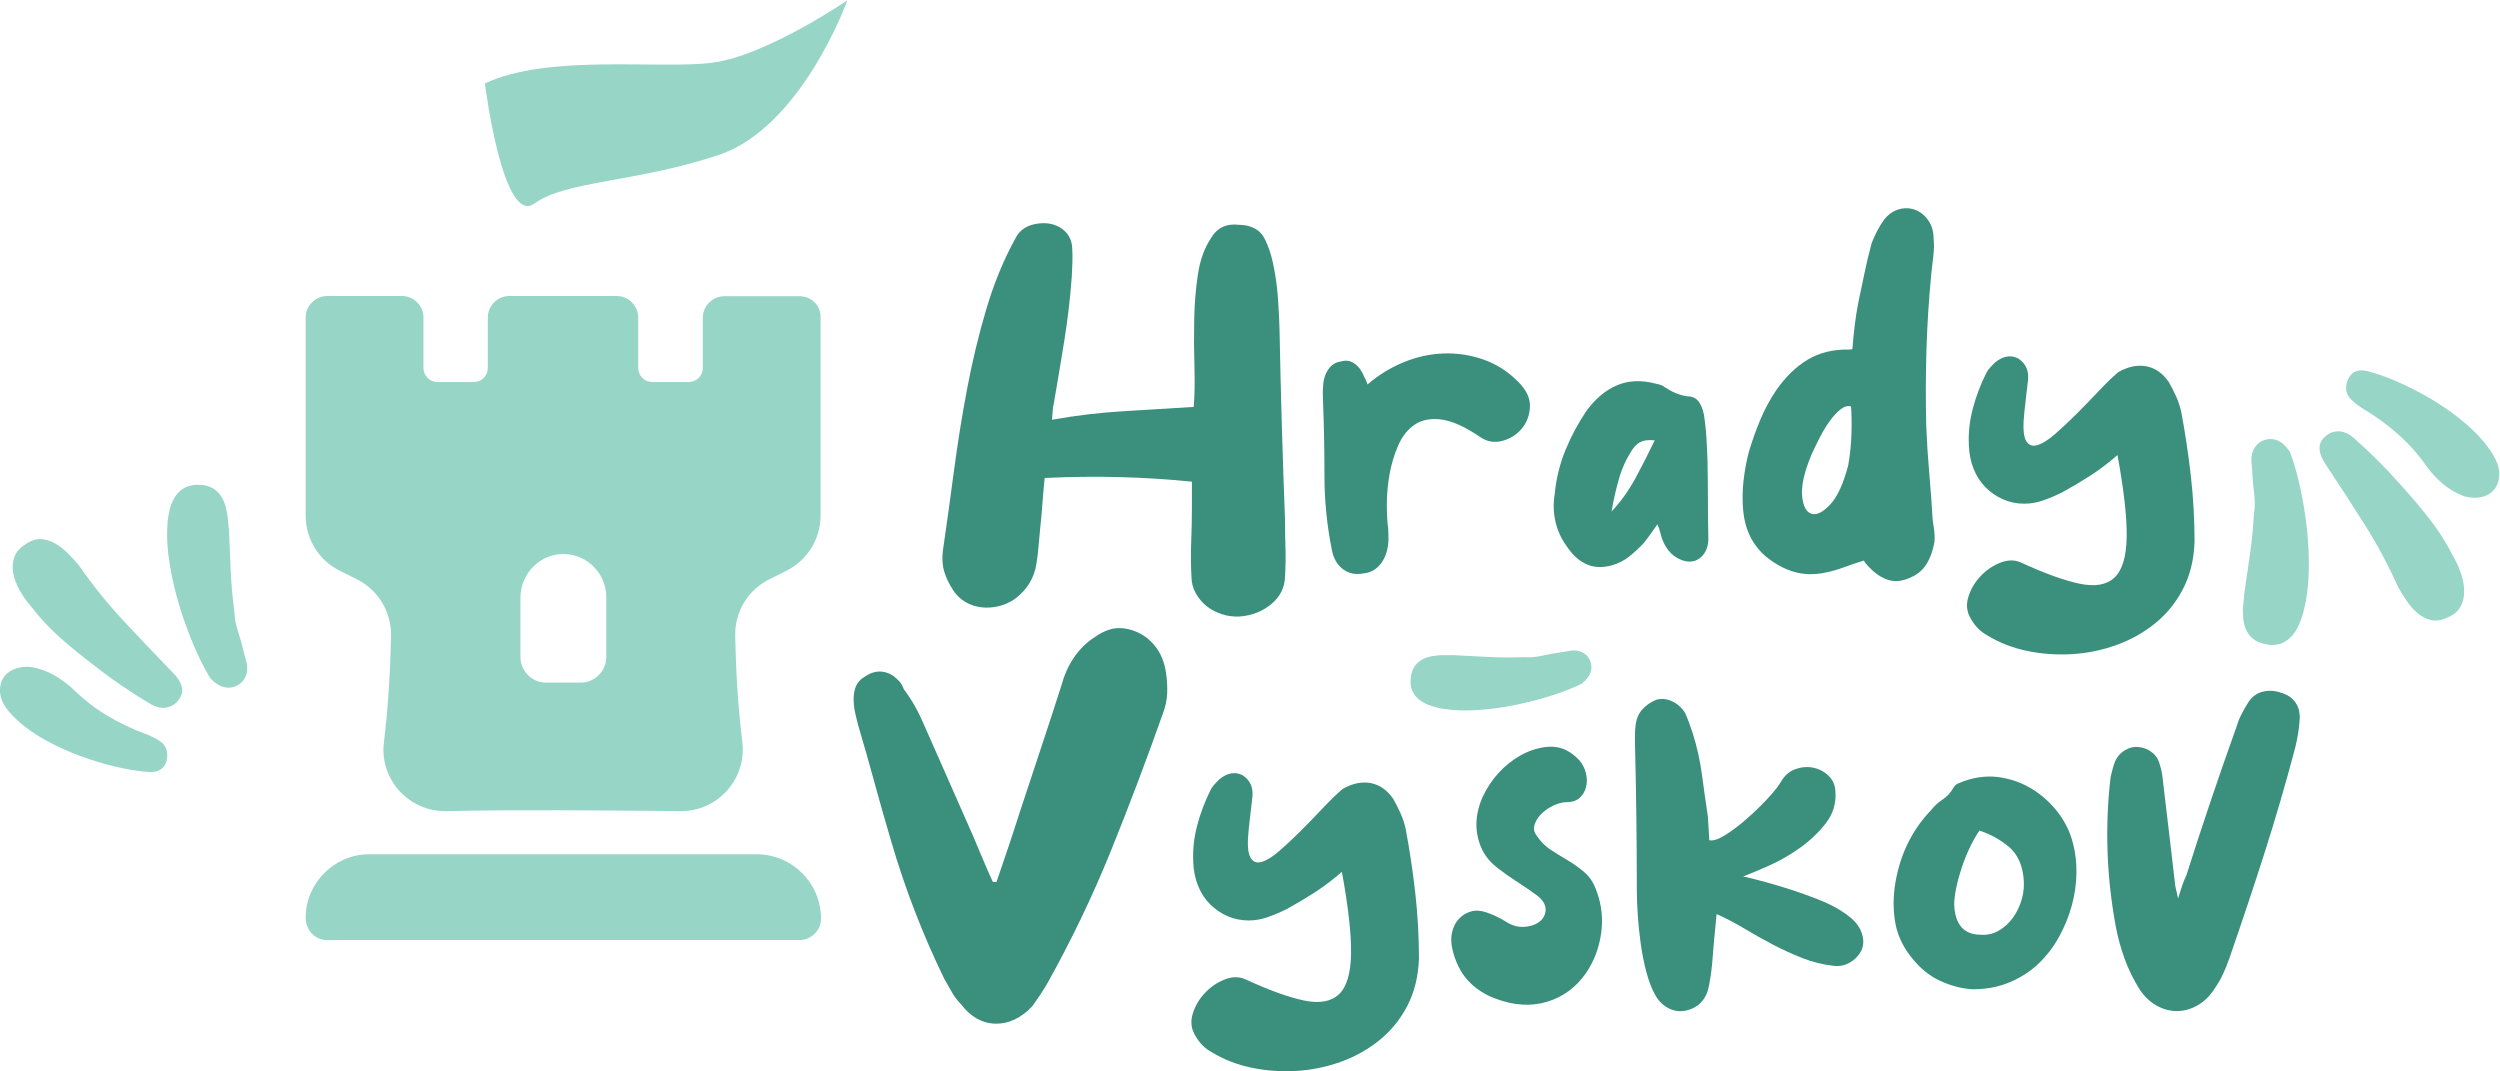
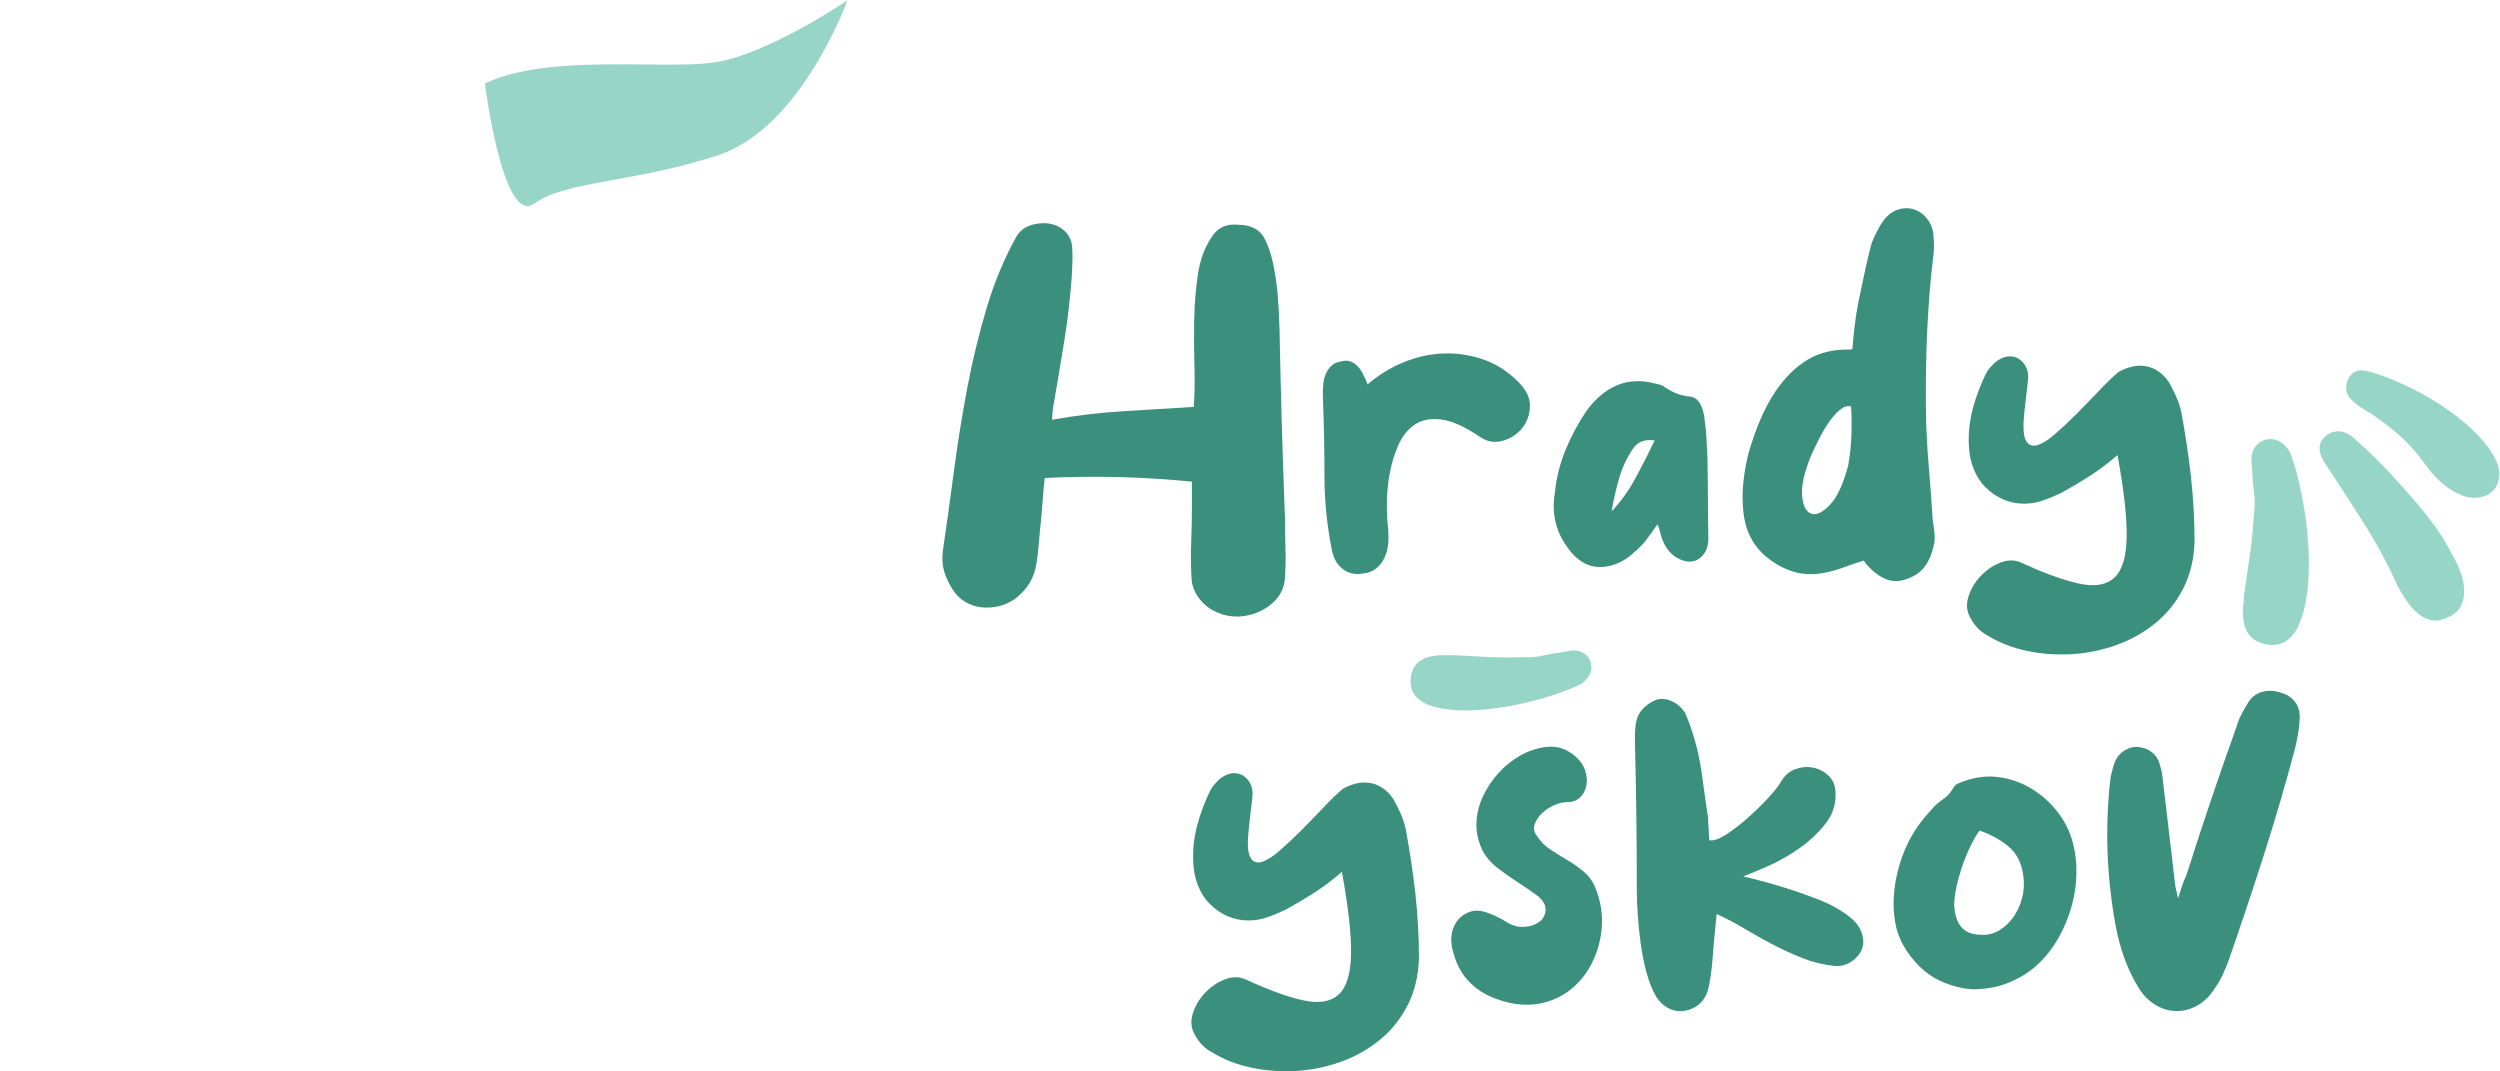
<svg xmlns="http://www.w3.org/2000/svg" xmlns:ns1="http://sodipodi.sourceforge.net/DTD/sodipodi-0.dtd" xmlns:ns2="http://www.inkscape.org/namespaces/inkscape" version="1.1" id="svg2" xml:space="preserve" width="982.715" height="421.065" viewBox="0 0 982.715 421.065" ns1:docname="logo_hrady.svg" ns2:version="0.92.4 (5da689c313, 2019-01-14)">
  <defs id="defs6">
    <clipPath clipPathUnits="userSpaceOnUse" id="clipPath18">
      <path d="M 0,441.333 H 841.89 V 0 H 0 Z" id="path16" ns2:connector-curvature="0" />
    </clipPath>
  </defs>
  <ns1:namedview pagecolor="#ffffff" bordercolor="#666666" borderopacity="1" objecttolerance="10" gridtolerance="10" guidetolerance="10" ns2:pageopacity="0" ns2:pageshadow="2" ns2:window-width="1920" ns2:window-height="1017" id="namedview4" showgrid="false" ns2:zoom="0.81890639" ns2:cx="695.03065" ns2:cy="300.85696" ns2:window-x="-8" ns2:window-y="-8" ns2:window-maximized="1" ns2:current-layer="g14" />
  <g id="g10" ns2:groupmode="layer" ns2:label="logo_hrady" transform="matrix(1.333,0,0,-1.333,-72.841,509.727)">
    <g id="g12">
      <g id="g14" clip-path="url(#clipPath18)">
        <g id="g20" transform="translate(364.87,258.613)">
          <path d="m 0,0 c 7.033,1.262 14,2.097 20.897,2.503 6.898,0.404 13.864,0.832 20.897,1.284 0.271,3.517 0.339,7.529 0.203,12.038 -0.135,4.508 -0.158,9.084 -0.067,13.729 0.089,4.643 0.45,9.062 1.083,13.255 0.629,4.194 1.893,7.732 3.787,10.619 1.803,3.155 4.598,4.507 8.384,4.056 1.713,0 3.248,-0.361 4.599,-1.081 1.353,-0.723 2.388,-1.849 3.11,-3.381 0.902,-1.894 1.624,-4.013 2.166,-6.358 0.72,-3.245 1.218,-6.516 1.489,-9.806 0.268,-3.293 0.449,-6.651 0.539,-10.077 0.181,-9.468 0.406,-18.848 0.676,-28.133 0.271,-9.289 0.585,-18.713 0.948,-28.27 0,-2.796 0.043,-5.545 0.135,-8.251 0.089,-2.705 0.043,-5.501 -0.135,-8.385 -0.092,-3.247 -1.443,-5.952 -4.058,-8.116 -2.618,-2.164 -5.728,-3.381 -9.334,-3.652 -1.892,-0.089 -3.697,0.158 -5.409,0.743 -1.713,0.588 -3.201,1.4 -4.464,2.435 -1.263,1.038 -2.298,2.3 -3.11,3.787 -0.812,1.488 -1.217,3.088 -1.217,4.803 -0.183,3.426 -0.203,6.851 -0.068,10.278 0.136,3.426 0.203,6.852 0.203,10.281 v 7.439 c -7.215,0.721 -14.405,1.17 -21.574,1.353 -7.169,0.179 -14.451,0.088 -21.844,-0.271 -0.271,-2.616 -0.497,-5.186 -0.677,-7.709 -0.181,-2.526 -0.406,-5.006 -0.675,-7.439 -0.183,-1.806 -0.339,-3.541 -0.474,-5.209 -0.136,-1.669 -0.339,-3.313 -0.609,-4.936 -0.632,-4.149 -2.706,-7.574 -6.222,-10.28 -1.534,-1.082 -3.158,-1.826 -4.869,-2.232 -1.715,-0.406 -3.406,-0.517 -5.073,-0.338 -1.669,0.182 -3.246,0.699 -4.733,1.556 -1.488,0.858 -2.729,2.049 -3.72,3.584 -1.173,1.803 -2.029,3.605 -2.57,5.41 -0.542,1.803 -0.677,3.832 -0.406,6.087 1.082,7.393 2.164,15.194 3.247,23.4 1.081,8.204 2.387,16.366 3.922,24.481 1.532,8.116 3.426,15.961 5.681,23.535 2.252,7.575 5.093,14.474 8.521,20.696 1.261,2.614 3.605,4.101 7.034,4.463 2.614,0.27 4.846,-0.249 6.694,-1.556 C 4.755,55.027 5.769,53.201 5.951,50.858 6.04,49.413 6.063,47.949 6.019,46.461 5.972,44.974 5.904,43.507 5.816,42.065 5.364,35.844 4.643,29.642 3.652,23.468 2.658,17.29 1.623,11.091 0.54,4.869 0.359,4.146 0.246,3.403 0.203,2.638 0.156,1.871 0.088,0.991 0,0" style="fill:#3a907d;fill-opacity:1;fill-rule:nonzero;stroke:none" id="path22" ns2:connector-curvature="0" />
        </g>
        <g id="g24" transform="translate(457.925,269.028)">
          <path d="m 0,0 c 3.246,2.794 6.808,4.981 10.685,6.559 3.876,1.577 7.799,2.435 11.767,2.571 3.969,0.135 7.845,-0.452 11.633,-1.759 3.787,-1.308 7.171,-3.448 10.146,-6.425 2.523,-2.435 3.741,-4.916 3.651,-7.439 -0.091,-2.525 -0.878,-4.69 -2.367,-6.493 -1.489,-1.804 -3.404,-3.022 -5.748,-3.652 -2.347,-0.632 -4.51,-0.27 -6.492,1.083 -4.51,3.065 -8.343,4.801 -11.497,5.207 -3.159,0.406 -5.774,-0.09 -7.845,-1.487 -2.076,-1.4 -3.7,-3.429 -4.87,-6.087 -1.172,-2.661 -2.03,-5.502 -2.569,-8.522 -0.541,-3.022 -0.812,-5.997 -0.812,-8.926 0,-2.932 0.135,-5.344 0.406,-7.238 0,-0.722 0.021,-1.443 0.067,-2.163 0.043,-0.724 0.02,-1.444 -0.067,-2.164 -0.271,-2.526 -1.062,-4.578 -2.367,-6.155 -1.31,-1.579 -2.955,-2.458 -4.939,-2.638 -2.344,-0.452 -4.375,-0.023 -6.086,1.286 -1.713,1.305 -2.796,3.223 -3.245,5.749 -1.443,7.213 -2.166,14.472 -2.166,21.775 0,7.305 -0.135,14.474 -0.403,21.507 0,0.812 -0.026,1.624 -0.069,2.435 -0.046,0.812 -0.023,1.577 0.069,2.299 0.086,2.074 0.607,3.787 1.555,5.14 0.945,1.353 2.183,2.118 3.718,2.299 1.443,0.451 2.773,0.248 3.991,-0.609 C -2.638,5.295 -1.67,3.966 -0.947,2.163 -0.766,1.894 -0.608,1.576 -0.472,1.217 -0.337,0.855 -0.181,0.449 0,0" style="fill:#3a907d;fill-opacity:1;fill-rule:nonzero;stroke:none" id="path26" ns2:connector-curvature="0" />
        </g>
        <g id="g28" transform="translate(529.881,231.561)">
          <path d="m 0,0 c 2.704,2.884 5.049,6.154 7.033,9.806 1.982,3.652 3.877,7.372 5.682,11.159 -1.443,0.18 -2.684,0.089 -3.721,-0.271 C 7.957,20.333 7.033,19.565 6.221,18.395 4.418,15.69 3.064,12.758 2.163,9.603 1.262,6.446 0.541,3.246 0,0 m 13.527,-3.787 c -0.723,-0.994 -1.399,-1.941 -2.03,-2.841 -0.631,-0.903 -1.308,-1.804 -2.028,-2.705 -1.445,-1.534 -2.888,-2.864 -4.328,-3.99 -1.446,-1.129 -3.067,-1.961 -4.87,-2.502 -2.797,-0.813 -5.299,-0.745 -7.508,0.203 -2.209,0.946 -4.171,2.681 -5.884,5.207 -1.714,2.344 -2.863,4.845 -3.448,7.506 -0.587,2.66 -0.656,5.344 -0.204,8.048 0.452,4.6 1.509,8.928 3.179,12.986 1.668,4.057 3.721,7.889 6.155,11.497 2.615,3.605 5.613,6.13 8.994,7.574 3.381,1.442 7.146,1.623 11.295,0.54 0.45,-0.09 0.922,-0.201 1.42,-0.337 0.496,-0.135 0.968,-0.385 1.42,-0.744 1.083,-0.723 2.163,-1.309 3.246,-1.758 1.083,-0.452 2.252,-0.768 3.516,-0.948 1.533,0 2.707,-0.655 3.517,-1.961 0.812,-1.307 1.307,-2.998 1.489,-5.072 0.27,-1.893 0.449,-3.787 0.541,-5.68 0.09,-1.894 0.179,-3.743 0.271,-5.546 0.089,-4.058 0.135,-8.003 0.135,-11.835 0,-3.835 0.044,-7.778 0.135,-11.835 0,-2.346 -0.722,-4.172 -2.165,-5.478 -1.443,-1.309 -3.202,-1.647 -5.273,-1.015 -2.797,0.9 -4.827,2.929 -6.089,6.087 -0.27,0.721 -0.495,1.464 -0.676,2.232 -0.182,0.764 -0.452,1.555 -0.81,2.367" style="fill:#3a907d;fill-opacity:1;fill-rule:nonzero;stroke:none" id="path30" ns2:connector-curvature="0" />
        </g>
        <g id="g32" transform="translate(599.675,245.222)">
          <path d="m 0,0 c 0.541,3.064 0.856,6.198 0.947,9.4 0.087,3.2 0.044,5.838 -0.135,7.913 -0.993,0.271 -2.03,-0.023 -3.11,-0.88 -1.083,-0.858 -2.145,-2.007 -3.18,-3.449 -1.037,-1.442 -2.03,-3.09 -2.975,-4.936 -0.947,-1.85 -1.782,-3.584 -2.503,-5.208 -2.076,-5.052 -2.954,-9.062 -2.638,-12.037 0.315,-2.977 1.239,-4.69 2.774,-5.141 1.532,-0.452 3.358,0.451 5.478,2.706 C -3.225,-9.38 -1.443,-5.502 0,0 m 1.218,34.22 c 0.179,2.344 0.406,4.644 0.674,6.899 0.271,2.252 0.631,4.552 1.083,6.898 0.631,2.884 1.239,5.77 1.826,8.657 0.585,2.884 1.285,5.816 2.097,8.791 0.449,1.171 0.99,2.367 1.624,3.584 0.628,1.218 1.305,2.321 2.027,3.315 0.991,1.261 2.097,2.164 3.315,2.704 1.218,0.542 2.503,0.765 3.854,0.677 2.073,-0.181 3.833,-1.106 5.276,-2.773 1.44,-1.669 2.165,-3.675 2.165,-6.02 0.179,-1.713 0.156,-3.448 -0.069,-5.207 C 24.863,59.987 24.661,58.206 24.483,56.403 23.76,48.917 23.285,41.478 23.063,34.085 22.836,26.69 22.812,19.207 22.994,11.632 c 0.179,-4.599 0.472,-9.197 0.878,-13.796 0.406,-4.6 0.746,-9.245 1.017,-13.932 0.178,-1.082 0.337,-2.164 0.472,-3.246 0.135,-1.083 0.156,-2.164 0.067,-3.247 -0.452,-2.616 -1.262,-4.848 -2.434,-6.695 -1.172,-1.849 -2.932,-3.225 -5.276,-4.125 -2.255,-0.903 -4.326,-1.015 -6.221,-0.339 -1.892,0.677 -3.698,1.916 -5.411,3.72 -0.723,0.721 -1.216,1.353 -1.487,1.894 -2.076,-0.633 -4.014,-1.285 -5.817,-1.962 -1.803,-0.675 -3.606,-1.196 -5.409,-1.555 -3.338,-0.723 -6.471,-0.655 -9.4,0.203 -2.932,0.856 -5.749,2.411 -8.456,4.667 -3.787,3.334 -5.95,7.753 -6.491,13.255 -0.271,2.885 -0.25,5.793 0.066,8.724 0.317,2.929 0.833,5.793 1.558,8.589 0.991,3.335 2.117,6.513 3.381,9.536 1.262,3.02 2.794,5.884 4.597,8.589 2.796,4.057 5.93,7.121 9.403,9.198 3.468,2.073 7.505,3.064 12.104,2.975 0.36,0 0.721,0.044 1.083,0.135" style="fill:#3a907d;fill-opacity:1;fill-rule:nonzero;stroke:none" id="path34" ns2:connector-curvature="0" />
        </g>
        <g id="g36" transform="translate(679.341,272.68)">
          <path d="m 0,0 c 2.886,1.623 5.634,2.185 8.249,1.691 2.615,-0.497 4.826,-2.052 6.629,-4.667 0.72,-1.264 1.42,-2.637 2.099,-4.126 0.674,-1.487 1.19,-3.043 1.553,-4.666 1.17,-6.222 2.119,-12.535 2.84,-18.937 0.72,-6.403 1.082,-12.849 1.082,-19.342 -0.178,-5.23 -1.307,-9.852 -3.381,-13.863 -2.073,-4.012 -4.801,-7.393 -8.182,-10.144 -3.381,-2.751 -7.191,-4.891 -11.43,-6.426 -4.24,-1.532 -8.612,-2.435 -13.121,-2.705 -4.51,-0.27 -8.926,0.047 -13.254,0.947 -4.329,0.903 -8.251,2.435 -11.768,4.599 -1.984,1.082 -3.565,2.66 -4.735,4.734 -1.264,1.984 -1.555,4.125 -0.878,6.425 0.677,2.3 1.846,4.349 3.516,6.154 1.668,1.803 3.606,3.156 5.815,4.058 2.209,0.901 4.263,0.947 6.155,0.136 7.033,-3.247 12.827,-5.344 17.381,-6.29 4.555,-0.948 7.982,-0.338 10.281,1.826 2.298,2.164 3.493,6.154 3.585,11.97 0.087,5.817 -0.812,13.865 -2.707,24.143 -2.707,-2.345 -5.388,-4.374 -8.049,-6.086 -2.661,-1.714 -5.388,-3.337 -8.182,-4.869 -1.806,-0.903 -3.652,-1.691 -5.547,-2.367 -1.892,-0.677 -3.787,-1.014 -5.679,-1.014 -2.255,0 -4.352,0.426 -6.29,1.284 -1.941,0.856 -3.652,2.029 -5.141,3.517 -1.486,1.487 -2.661,3.29 -3.516,5.41 -0.858,2.118 -1.331,4.441 -1.42,6.966 -0.182,3.606 0.204,7.213 1.149,10.821 0.947,3.605 2.278,7.122 3.991,10.55 0.271,0.542 0.629,1.059 1.083,1.556 0.45,0.494 0.899,0.967 1.351,1.419 2.344,1.983 4.643,2.435 6.898,1.354 2.255,-1.444 3.248,-3.564 2.977,-6.358 -0.183,-1.534 -0.362,-3.09 -0.541,-4.667 -0.181,-1.578 -0.363,-3.178 -0.541,-4.801 -0.452,-4.148 -0.317,-6.921 0.406,-8.318 0.72,-1.4 1.826,-1.894 3.312,-1.488 1.489,0.406 3.248,1.488 5.276,3.246 2.03,1.758 4.147,3.741 6.359,5.951 2.206,2.209 4.397,4.464 6.558,6.764 C -3.652,-3.315 -1.716,-1.444 0,0" style="fill:#3a907d;fill-opacity:1;fill-rule:nonzero;stroke:none" id="path38" ns2:connector-curvature="0" />
        </g>
        <g id="g40" transform="translate(352.021,132.663)">
-           <path d="m 0,0 c 1.171,3.471 2.3,6.921 3.381,10.348 2.074,6.313 4.147,12.579 6.222,18.803 2.074,6.221 4.148,12.577 6.222,19.07 0.721,2.704 1.894,5.252 3.517,7.642 1.623,2.388 3.606,4.349 5.951,5.884 1.623,1.171 3.247,1.981 4.87,2.435 1.623,0.449 3.382,0.449 5.275,0 2.975,-0.724 5.455,-2.232 7.439,-4.532 1.983,-2.3 3.2,-5.207 3.652,-8.725 C 46.8,48.941 46.889,47.003 46.8,45.109 46.709,43.216 46.303,41.322 45.583,39.43 40.713,25.632 35.594,12.107 30.231,-1.149 24.864,-14.403 18.667,-27.345 11.632,-39.968 c -0.722,-1.265 -1.487,-2.503 -2.299,-3.719 -0.811,-1.218 -1.579,-2.324 -2.299,-3.314 -3.337,-3.517 -6.966,-5.228 -10.889,-5.141 -3.922,0.092 -7.327,2.03 -10.212,5.817 -0.994,0.991 -1.872,2.163 -2.637,3.517 -0.767,1.353 -1.512,2.658 -2.232,3.922 -3.158,6.492 -6.042,13.121 -8.657,19.884 -2.616,6.762 -4.959,13.706 -7.033,20.83 -1.714,5.769 -3.338,11.472 -4.87,17.11 -1.534,5.634 -3.156,11.339 -4.869,17.11 -0.27,1.081 -0.519,2.097 -0.744,3.042 -0.226,0.947 -0.384,1.915 -0.473,2.909 -0.182,1.803 -0.047,3.403 0.405,4.801 0.451,1.398 1.354,2.502 2.706,3.314 2.794,1.982 5.59,2.117 8.386,0.406 0.72,-0.541 1.353,-1.105 1.894,-1.691 0.54,-0.588 0.991,-1.376 1.352,-2.366 2.253,-2.977 4.146,-6.27 5.681,-9.873 2.523,-5.682 5.004,-11.295 7.439,-16.842 2.435,-5.544 4.87,-11.068 7.304,-16.569 0.992,-2.344 1.961,-4.645 2.908,-6.897 0.948,-2.255 1.916,-4.464 2.909,-6.627 h 1.081 C -2.346,-6.921 -1.172,-3.471 0,0" style="fill:#3a907d;fill-opacity:1;fill-rule:nonzero;stroke:none" id="path42" ns2:connector-curvature="0" />
-         </g>
+           </g>
        <g id="g44" transform="translate(450.621,149.775)">
          <path d="m 0,0 c 2.886,1.622 5.636,2.183 8.251,1.691 2.615,-0.498 4.824,-2.054 6.63,-4.669 0.72,-1.264 1.419,-2.635 2.094,-4.124 0.676,-1.489 1.195,-3.044 1.557,-4.666 1.17,-6.223 2.117,-12.536 2.84,-18.938 0.72,-6.402 1.083,-12.848 1.083,-19.342 -0.184,-5.23 -1.31,-9.852 -3.384,-13.862 -2.073,-4.012 -4.801,-7.393 -8.182,-10.146 -3.381,-2.75 -7.191,-4.89 -11.43,-6.425 -4.24,-1.532 -8.612,-2.434 -13.119,-2.704 -4.51,-0.271 -8.928,0.046 -13.256,0.947 -4.329,0.902 -8.25,2.434 -11.767,4.599 -1.984,1.081 -3.563,2.659 -4.734,4.733 -1.263,1.984 -1.555,4.126 -0.879,6.425 0.677,2.301 1.847,4.349 3.517,6.154 1.667,1.803 3.606,3.157 5.816,4.058 2.209,0.902 4.26,0.948 6.154,0.135 7.033,-3.245 12.825,-5.342 17.381,-6.289 4.551,-0.948 7.98,-0.338 10.279,1.825 2.301,2.166 3.493,6.155 3.585,11.972 0.087,5.815 -0.812,13.865 -2.707,24.143 -2.704,-2.346 -5.388,-4.374 -8.047,-6.088 -2.66,-1.713 -5.388,-3.335 -8.182,-4.867 -1.805,-0.904 -3.654,-1.691 -5.546,-2.367 -1.895,-0.677 -3.788,-1.014 -5.682,-1.014 -2.255,0 -4.352,0.426 -6.288,1.284 -1.941,0.856 -3.653,2.028 -5.14,3.517 -1.488,1.486 -2.661,3.289 -3.517,5.409 -0.858,2.119 -1.332,4.44 -1.42,6.966 -0.182,3.606 0.203,7.214 1.149,10.82 0.948,3.606 2.277,7.123 3.991,10.552 0.27,0.542 0.629,1.058 1.082,1.556 0.45,0.492 0.901,0.967 1.353,1.419 2.343,1.982 4.642,2.434 6.897,1.354 2.253,-1.446 3.246,-3.565 2.975,-6.359 -0.181,-1.535 -0.36,-3.09 -0.541,-4.666 -0.181,-1.578 -0.36,-3.179 -0.541,-4.801 -0.452,-4.149 -0.317,-6.923 0.406,-8.32 0.722,-1.399 1.826,-1.892 3.314,-1.486 1.489,0.406 3.246,1.486 5.276,3.246 2.028,1.757 4.145,3.741 6.357,5.95 2.209,2.209 4.395,4.464 6.56,6.765 C -3.652,-3.315 -1.714,-1.445 0,0" style="fill:#3a907d;fill-opacity:1;fill-rule:nonzero;stroke:none" id="path46" ns2:connector-curvature="0" />
        </g>
        <g id="g48" transform="translate(525.556,119.34)">
          <path d="m 0,0 c 1.44,-3.968 1.846,-8.093 1.216,-12.375 -0.631,-4.283 -2.12,-8.139 -4.462,-11.564 -2.977,-4.241 -6.831,-7.058 -11.566,-8.455 -4.734,-1.4 -9.806,-1.06 -15.217,1.014 -3.157,1.172 -5.815,2.929 -7.981,5.276 -2.163,2.344 -3.698,5.411 -4.596,9.198 -0.452,1.893 -0.475,3.629 -0.069,5.207 0.406,1.576 1.082,2.861 2.03,3.854 0.945,0.993 2.096,1.691 3.447,2.097 1.354,0.406 2.843,0.339 4.464,-0.202 1.895,-0.634 3.742,-1.489 5.547,-2.569 1.892,-1.264 3.741,-1.852 5.544,-1.76 1.803,0.09 3.292,0.542 4.464,1.354 1.172,0.809 1.846,1.892 2.03,3.246 0.179,1.353 -0.362,2.658 -1.624,3.922 -0.363,0.36 -0.812,0.72 -1.353,1.083 -0.542,0.357 -1.037,0.72 -1.487,1.08 -1.443,0.991 -2.931,1.984 -4.464,2.978 -1.534,0.991 -3.067,2.071 -4.599,3.245 -2.615,1.893 -4.443,4.079 -5.478,6.561 -1.036,2.477 -1.488,5.003 -1.353,7.574 0.135,2.569 0.789,5.093 1.961,7.575 1.172,2.477 2.684,4.732 4.533,6.762 1.846,2.028 3.943,3.718 6.29,5.072 2.342,1.353 4.821,2.209 7.439,2.569 3.874,0.541 7.258,-0.766 10.143,-3.923 0.902,-1.08 1.533,-2.321 1.895,-3.718 0.358,-1.399 0.381,-2.753 0.067,-4.058 -0.317,-1.307 -0.948,-2.39 -1.893,-3.246 -0.947,-0.858 -2.188,-1.284 -3.72,-1.284 -1.265,0 -2.57,-0.319 -3.923,-0.948 -1.353,-0.633 -2.526,-1.419 -3.517,-2.367 -0.993,-0.947 -1.69,-2.007 -2.096,-3.179 -0.406,-1.172 -0.25,-2.255 0.472,-3.246 1.172,-1.806 2.592,-3.246 4.262,-4.329 1.668,-1.08 3.382,-2.142 5.139,-3.176 1.759,-1.04 3.404,-2.232 4.939,-3.586 C -1.984,4.329 -0.812,2.436 0,0" style="fill:#3a907d;fill-opacity:1;fill-rule:nonzero;stroke:none" id="path50" ns2:connector-curvature="0" />
        </g>
        <g id="g52" transform="translate(560.856,112.849)">
          <path d="m 0,0 c -0.271,-2.615 -0.521,-5.164 -0.743,-7.641 -0.227,-2.482 -0.429,-4.939 -0.61,-7.372 -0.09,-0.994 -0.202,-1.941 -0.338,-2.84 -0.135,-0.904 -0.293,-1.849 -0.475,-2.842 -0.36,-2.163 -1.103,-3.877 -2.232,-5.139 -1.126,-1.264 -2.592,-2.119 -4.394,-2.571 -1.806,-0.452 -3.54,-0.271 -5.208,0.541 -1.67,0.812 -2.998,2.074 -3.991,3.787 -1.08,1.895 -1.984,4.194 -2.704,6.898 -0.723,2.707 -1.285,5.524 -1.691,8.455 -0.406,2.93 -0.7,5.792 -0.878,8.589 -0.182,2.793 -0.271,5.23 -0.271,7.303 0,7.304 -0.046,14.518 -0.136,21.643 -0.091,7.123 -0.227,14.291 -0.406,21.505 v 2.503 c 0,0.855 0.044,1.644 0.136,2.367 0.179,2.074 0.812,3.741 1.895,5.005 1.08,1.262 2.477,2.252 4.19,2.974 1.533,0.451 3.09,0.316 4.669,-0.406 1.575,-0.722 2.86,-1.847 3.853,-3.38 0.452,-0.993 0.856,-1.984 1.218,-2.975 0.36,-0.993 0.72,-2.03 1.083,-3.113 1.262,-4.058 2.163,-8.115 2.704,-12.171 0.542,-4.058 1.127,-8.208 1.76,-12.444 0,-0.092 0.02,-0.475 0.066,-1.149 0.044,-0.677 0.09,-1.423 0.136,-2.232 0.043,-0.812 0.089,-1.581 0.135,-2.301 0.043,-0.723 0.066,-1.129 0.066,-1.218 1.083,-0.268 2.638,0.224 4.669,1.488 2.027,1.262 4.144,2.863 6.356,4.802 2.209,1.938 4.26,3.922 6.154,5.952 1.895,2.028 3.2,3.673 3.923,4.937 1.083,1.894 2.523,3.156 4.329,3.787 1.802,0.631 3.559,0.766 5.276,0.406 1.711,-0.363 3.197,-1.149 4.461,-2.367 1.261,-1.219 1.938,-2.728 2.03,-4.531 0.271,-3.516 -0.656,-6.652 -2.773,-9.4 -2.12,-2.753 -4.666,-5.187 -7.641,-7.304 C 21.64,17.427 18.573,15.667 15.419,14.27 12.26,12.871 9.737,11.811 7.845,11.091 9.827,10.639 12.059,10.077 14.541,9.4 c 2.477,-0.676 5.026,-1.443 7.641,-2.298 2.615,-0.858 5.184,-1.783 7.709,-2.773 2.524,-0.994 4.735,-2.077 6.627,-3.246 1.173,-0.723 2.255,-1.512 3.249,-2.368 0.991,-0.858 1.777,-1.805 2.367,-2.839 0.585,-1.04 0.945,-2.145 1.08,-3.315 0.136,-1.172 -0.066,-2.347 -0.608,-3.517 -0.812,-1.442 -1.94,-2.569 -3.381,-3.381 -1.443,-0.812 -2.975,-1.128 -4.599,-0.947 -3.246,0.36 -6.356,1.126 -9.334,2.298 -2.975,1.172 -5.884,2.503 -8.723,3.992 -2.84,1.489 -5.613,3.044 -8.318,4.665 C 5.544,-2.704 2.794,-1.264 0,0" style="fill:#3a907d;fill-opacity:1;fill-rule:nonzero;stroke:none" id="path54" ns2:connector-curvature="0" />
        </g>
        <g id="g56" transform="translate(638.356,137.466)">
          <path d="m 0,0 c -0.993,-1.443 -1.941,-3.11 -2.84,-5.005 -0.904,-1.893 -1.69,-3.854 -2.367,-5.884 -0.677,-2.028 -1.218,-4.015 -1.624,-5.95 -0.406,-1.941 -0.608,-3.632 -0.608,-5.075 0.271,-5.771 2.794,-8.703 7.574,-8.79 1.982,-0.183 3.808,0.202 5.478,1.15 1.668,0.947 3.088,2.232 4.262,3.853 1.17,1.624 2.048,3.471 2.636,5.547 0.587,2.074 0.745,4.237 0.475,6.492 -0.452,3.968 -1.962,6.987 -4.533,9.063 C 5.884,-2.526 3.064,-0.993 0,0 m -2.028,-46.8 c -3.159,0.179 -6.358,1.014 -9.604,2.503 -3.246,1.486 -6.178,3.943 -8.793,7.37 -2.255,2.975 -3.698,6.109 -4.328,9.4 -0.631,3.292 -0.723,6.832 -0.268,10.619 1.261,9.106 4.821,16.727 10.684,22.858 0.991,1.262 2.14,2.322 3.448,3.18 1.307,0.855 2.367,2.004 3.179,3.45 0.36,0.628 0.856,1.08 1.489,1.351 0.628,0.27 1.216,0.495 1.757,0.676 3.606,1.262 7.145,1.625 10.618,1.083 3.471,-0.541 6.673,-1.739 9.605,-3.585 2.929,-1.849 5.429,-4.148 7.505,-6.898 2.074,-2.753 3.517,-5.748 4.329,-8.994 0.72,-2.707 1.06,-5.636 1.014,-8.793 -0.046,-3.156 -0.496,-6.313 -1.351,-9.469 -0.858,-3.156 -2.097,-6.221 -3.721,-9.196 -1.624,-2.975 -3.631,-5.613 -6.019,-7.914 -2.39,-2.298 -5.23,-4.147 -8.522,-5.544 C 5.702,-46.103 2.03,-46.8 -2.028,-46.8" style="fill:#3a907d;fill-opacity:1;fill-rule:nonzero;stroke:none" id="path58" ns2:connector-curvature="0" />
        </g>
        <g id="g60" transform="translate(696.926,117.448)">
          <path d="m 0,0 c 0.449,1.44 0.856,2.704 1.216,3.787 0.36,1.083 0.766,2.074 1.218,2.975 2.344,7.393 4.734,14.697 7.168,21.914 2.434,7.212 4.959,14.472 7.574,21.776 0.36,1.261 0.812,2.433 1.354,3.516 0.541,1.083 1.169,2.209 1.892,3.381 1.083,1.894 2.549,3.088 4.398,3.584 1.846,0.494 3.764,0.383 5.748,-0.338 1.803,-0.541 3.177,-1.511 4.124,-2.907 0.948,-1.399 1.331,-3.135 1.15,-5.209 -0.09,-1.351 -0.248,-2.704 -0.473,-4.058 -0.227,-1.351 -0.521,-2.75 -0.878,-4.19 C 31.694,33.679 28.65,23.264 25.361,12.986 22.067,2.704 18.619,-7.62 15.013,-17.988 c -0.541,-1.535 -1.149,-3.024 -1.825,-4.464 -0.677,-1.446 -1.469,-2.797 -2.368,-4.058 -1.353,-2.166 -3,-3.81 -4.936,-4.939 -1.941,-1.126 -3.948,-1.714 -6.019,-1.757 -2.077,-0.046 -4.107,0.472 -6.088,1.555 -1.985,1.083 -3.698,2.704 -5.141,4.87 -1.803,2.883 -3.269,5.884 -4.395,8.994 -1.129,3.111 -2.007,6.334 -2.638,9.671 -2.705,14.789 -3.2,29.44 -1.486,43.96 0.178,0.72 0.357,1.44 0.541,2.163 0.179,0.72 0.404,1.443 0.674,2.166 0.631,1.532 1.624,2.704 2.978,3.516 1.351,0.81 2.748,1.126 4.193,0.945 1.532,-0.181 2.86,-0.743 3.989,-1.69 1.126,-0.945 1.869,-2.232 2.232,-3.854 0.36,-1.172 0.608,-2.413 0.743,-3.721 0.135,-1.307 0.291,-2.684 0.475,-4.124 0.539,-4.51 1.08,-9.063 1.622,-13.663 C -1.895,12.986 -1.353,8.34 -0.812,3.652 -0.723,3.2 -0.61,2.704 -0.475,2.163 -0.34,1.622 -0.184,0.899 0,0" style="fill:#3a907d;fill-opacity:1;fill-rule:nonzero;stroke:none" id="path62" ns2:connector-curvature="0" />
        </g>
        <g id="g64" transform="translate(786.641,235.876)">
          <path d="m 0,0 c -1.67,-0.414 -3.432,-0.361 -5.286,0.165 -2.319,0.848 -4.398,2.041 -6.242,3.581 -1.833,1.541 -3.462,3.287 -4.882,5.232 -2.457,3.517 -5.22,6.639 -8.295,9.373 -3.064,2.735 -6.384,5.178 -9.949,7.331 -1.619,0.933 -3.029,2.009 -4.214,3.228 -0.812,0.845 -1.236,1.816 -1.277,2.918 -0.041,1.104 0.184,2.134 0.68,3.089 1.108,2.117 3.023,2.823 5.751,2.121 4.438,-1.196 9.198,-3.123 14.28,-5.774 5.087,-2.649 9.638,-5.623 13.647,-8.927 C -1.777,19.038 1.256,15.652 3.31,12.18 5.363,8.709 5.572,5.554 3.943,2.713 2.983,1.322 1.67,0.42 0,0 m -15.261,-36.305 c -1.435,0.368 -2.748,1.067 -3.933,2.099 -1.19,1.034 -2.247,2.245 -3.172,3.639 -0.924,1.394 -1.746,2.733 -2.472,4.008 -2.86,6.39 -6.134,12.503 -9.816,18.341 -3.688,5.839 -7.442,11.635 -11.262,17.387 -2.569,3.692 -2.753,6.521 -0.547,8.486 1.134,1.13 2.493,1.686 4.071,1.668 1.583,-0.016 3.172,-0.752 4.76,-2.208 2.436,-2.151 4.765,-4.339 6.992,-6.563 2.232,-2.224 4.388,-4.528 6.471,-6.912 3.218,-3.515 6.135,-6.973 8.77,-10.373 2.635,-3.4 4.918,-7.03 6.854,-10.894 0.955,-1.626 1.737,-3.369 2.339,-5.226 0.608,-1.858 0.894,-3.615 0.858,-5.267 -0.03,-1.654 -0.423,-3.139 -1.184,-4.459 -0.756,-1.318 -2.079,-2.351 -3.964,-3.103 -1.741,-0.78 -3.33,-0.986 -4.765,-0.623 M -53.654,2.527 c 0.879,-4.061 1.537,-8.176 1.977,-12.342 0.444,-4.162 0.607,-8.29 0.5,-12.382 -0.112,-4.089 -0.562,-7.715 -1.353,-10.876 -0.174,-0.87 -0.429,-1.76 -0.766,-2.674 -0.337,-0.912 -0.705,-1.817 -1.114,-2.719 -2.298,-4.286 -5.541,-5.934 -9.714,-4.941 -2.033,0.415 -3.596,1.353 -4.694,2.818 -1.098,1.467 -1.675,3.377 -1.726,5.727 -0.087,1.074 -0.062,2.124 0.066,3.154 0.138,1.03 0.215,1.995 0.245,2.894 0.593,4.033 1.165,7.991 1.727,11.876 0.556,3.887 0.939,7.847 1.154,11.878 0.322,1.974 0.342,4.024 0.056,6.156 -0.286,2.136 -0.47,4.303 -0.552,6.508 -0.03,0.61 -0.071,1.148 -0.127,1.609 -0.056,0.467 -0.102,1.002 -0.128,1.611 0.005,1.509 0.353,2.777 1.052,3.806 0.7,1.028 1.614,1.73 2.748,2.105 2.901,0.923 5.419,-0.228 7.564,-3.454 1.18,-3.104 2.212,-6.69 3.085,-10.754" style="fill:#97d5c7;fill-opacity:1;fill-rule:nonzero;stroke:none" id="path66" ns2:connector-curvature="0" />
        </g>
        <g id="g68" transform="translate(111.665,192.335)">
-           <path d="M 0,0 C -1.614,3.828 -3.019,7.749 -4.224,11.762 -5.427,15.771 -6.351,19.798 -7,23.84 c -0.646,4.038 -0.876,7.685 -0.682,10.937 0.011,0.888 0.097,1.81 0.258,2.771 0.161,0.957 0.36,1.917 0.595,2.876 1.466,4.639 4.347,6.857 8.632,6.653 2.074,-0.032 3.785,-0.664 5.133,-1.901 1.353,-1.24 2.273,-3.01 2.758,-5.31 0.281,-1.039 0.455,-2.076 0.513,-3.113 0.059,-1.037 0.159,-2.001 0.294,-2.889 0.168,-4.072 0.334,-8.069 0.503,-11.99 0.169,-3.923 0.524,-7.885 1.06,-11.886 0.046,-2.001 0.408,-4.019 1.083,-6.06 0.674,-2.046 1.256,-4.143 1.744,-6.294 0.14,-0.595 0.283,-1.115 0.421,-1.559 0.143,-0.448 0.286,-0.967 0.424,-1.56 0.276,-1.483 0.166,-2.795 -0.329,-3.934 -0.498,-1.142 -1.267,-1.999 -2.311,-2.577 -2.682,-1.443 -5.374,-0.778 -8.07,1.997 C 3.287,-7.167 1.611,-3.834 0,0 m -44.905,31.066 c 1.476,-0.094 2.896,-0.54 4.255,-1.334 1.358,-0.797 2.62,-1.793 3.787,-2.992 1.167,-1.2 2.224,-2.361 3.169,-3.483 3.992,-5.75 8.338,-11.152 13.039,-16.209 4.704,-5.057 9.465,-10.059 14.278,-15.007 3.21,-3.152 3.915,-5.9 2.107,-8.238 -0.904,-1.322 -2.137,-2.117 -3.693,-2.393 -1.557,-0.276 -3.253,0.153 -5.087,1.291 -2.791,1.664 -5.482,3.384 -8.085,5.157 -2.599,1.774 -5.148,3.639 -7.635,5.597 -3.811,2.863 -7.319,5.719 -10.537,8.575 -3.213,2.854 -6.134,5.999 -8.749,9.439 -1.236,1.422 -2.327,2.99 -3.264,4.705 -0.94,1.714 -1.542,3.386 -1.818,5.018 -0.273,1.629 -0.158,3.163 0.34,4.599 0.5,1.434 1.608,2.695 3.325,3.783 1.568,1.089 3.09,1.585 4.568,1.492 m -8.289,-38.5 c 1.563,0.716 3.307,0.991 5.227,0.816 2.434,-0.403 4.699,-1.194 6.791,-2.367 2.094,-1.175 4.014,-2.59 5.766,-4.238 3.067,-3.003 6.361,-5.561 9.883,-7.681 3.524,-2.119 7.232,-3.907 11.134,-5.365 1.767,-0.615 3.351,-1.415 4.74,-2.393 0.952,-0.682 1.547,-1.558 1.795,-2.633 0.243,-1.075 0.212,-2.13 -0.099,-3.159 -0.695,-2.288 -2.447,-3.335 -5.259,-3.148 -4.581,0.355 -9.614,1.368 -15.102,3.033 -5.488,1.665 -10.509,3.747 -15.062,6.255 -4.551,2.497 -8.159,5.265 -10.815,8.299 -2.661,3.031 -3.45,6.092 -2.373,9.187 0.687,1.544 1.811,2.673 3.374,3.394" style="fill:#97d5c7;fill-opacity:1;fill-rule:nonzero;stroke:none" id="path70" ns2:connector-curvature="0" />
-         </g>
+           </g>
        <g id="g72" transform="translate(511.884,177.183)">
          <path d="m 0,0 c -3.495,-1.101 -7.055,-2.01 -10.678,-2.736 -3.619,-0.725 -7.232,-1.203 -10.836,-1.438 -3.599,-0.234 -6.82,-0.134 -9.66,0.306 -0.779,0.082 -1.581,0.235 -2.411,0.455 -0.828,0.221 -1.655,0.475 -2.477,0.761 -3.952,1.671 -5.662,4.384 -5.128,8.13 0.2,1.818 0.896,3.268 2.094,4.35 1.201,1.086 2.831,1.747 4.891,1.983 0.936,0.16 1.86,0.227 2.776,0.193 0.915,-0.034 1.77,-0.027 2.561,0.019 3.59,-0.189 7.113,-0.374 10.57,-0.551 3.459,-0.176 6.967,-0.192 10.526,-0.052 1.76,-0.125 3.562,0.026 5.411,0.449 1.852,0.423 3.741,0.761 5.671,1.011 0.534,0.074 1.002,0.157 1.403,0.241 0.406,0.089 0.873,0.171 1.406,0.243 1.324,0.12 2.468,-0.085 3.427,-0.614 0.961,-0.532 1.65,-1.278 2.071,-2.243 C 12.663,8.033 11.856,5.724 9.196,3.586 6.565,2.293 3.5,1.098 0,0" style="fill:#97d5c7;fill-opacity:1;fill-rule:nonzero;stroke:none" id="path74" ns2:connector-curvature="0" />
        </g>
        <g id="g76" transform="translate(277.774,130.48)">
-           <path d="m 0,0 h -114.342 c -10.149,0 -18.65,-8.501 -18.65,-18.651 0,-3.822 2.834,-6.656 6.327,-6.656 H 12.587 c 3.427,0 6.327,2.768 6.393,6.195 C 19.046,-8.567 10.479,0 0,0 m -51.932,50.613 h -10.149 c -4.217,0 -7.578,3.427 -7.578,7.579 v 17.399 c 0,7.381 6.063,13.378 13.444,12.917 6.59,-0.396 11.862,-5.932 11.862,-12.654 V 58.126 c 0,-4.086 -3.361,-7.513 -7.579,-7.513 M 12.653,164.56 H -9.49 c -3.493,0 -6.393,-2.834 -6.393,-6.393 v -14.762 c 0,-2.307 -1.845,-4.152 -4.151,-4.152 h -10.743 c -2.306,0 -4.152,1.845 -4.152,4.152 v 14.828 c 0,3.493 -2.833,6.393 -6.392,6.393 h -31.568 c -3.493,0 -6.392,-2.834 -6.392,-6.393 v -14.828 c 0,-2.307 -1.846,-4.152 -4.152,-4.152 h -10.676 c -2.307,0 -4.152,1.845 -4.152,4.152 v 14.894 c 0,3.493 -2.9,6.327 -6.327,6.327 H -126.6 c -3.492,0 -6.392,-2.834 -6.392,-6.393 v -58.39 c 0,-6.854 3.888,-13.181 10.017,-16.212 l 5.141,-2.57 c 6.26,-3.164 10.149,-9.622 10.017,-16.608 -0.198,-9.885 -0.725,-20.034 -2.109,-31.502 -1.318,-10.939 7.447,-20.495 18.519,-20.232 18.98,0.462 49.954,0.198 68.934,0 10.94,-0.132 19.507,9.424 18.255,20.232 -1.384,11.468 -1.911,21.683 -2.109,31.502 -0.131,7.052 3.757,13.51 10.018,16.608 l 5.14,2.57 c 6.129,3.097 10.017,9.358 10.017,16.212 v 58.39 c 0.132,3.559 -2.702,6.327 -6.195,6.327" style="fill:#97d5c7;fill-opacity:1;fill-rule:nonzero;stroke:none" id="path78" ns2:connector-curvature="0" />
-         </g>
+           </g>
        <g id="g80" transform="translate(197.636,357.78)">
          <path d="m 0,0 c 18.716,8.831 51.404,4.086 67.155,6.129 15.751,2.043 39.74,18.387 39.74,18.387 0,0 -13.445,-37.433 -37.961,-45.605 C 44.419,-29.261 23.989,-28.602 14.63,-35.39 5.272,-42.244 0,0 0,0" style="fill:#97d5c7;fill-opacity:1;fill-rule:nonzero;stroke:none" id="path82" ns2:connector-curvature="0" />
        </g>
      </g>
    </g>
  </g>
</svg>